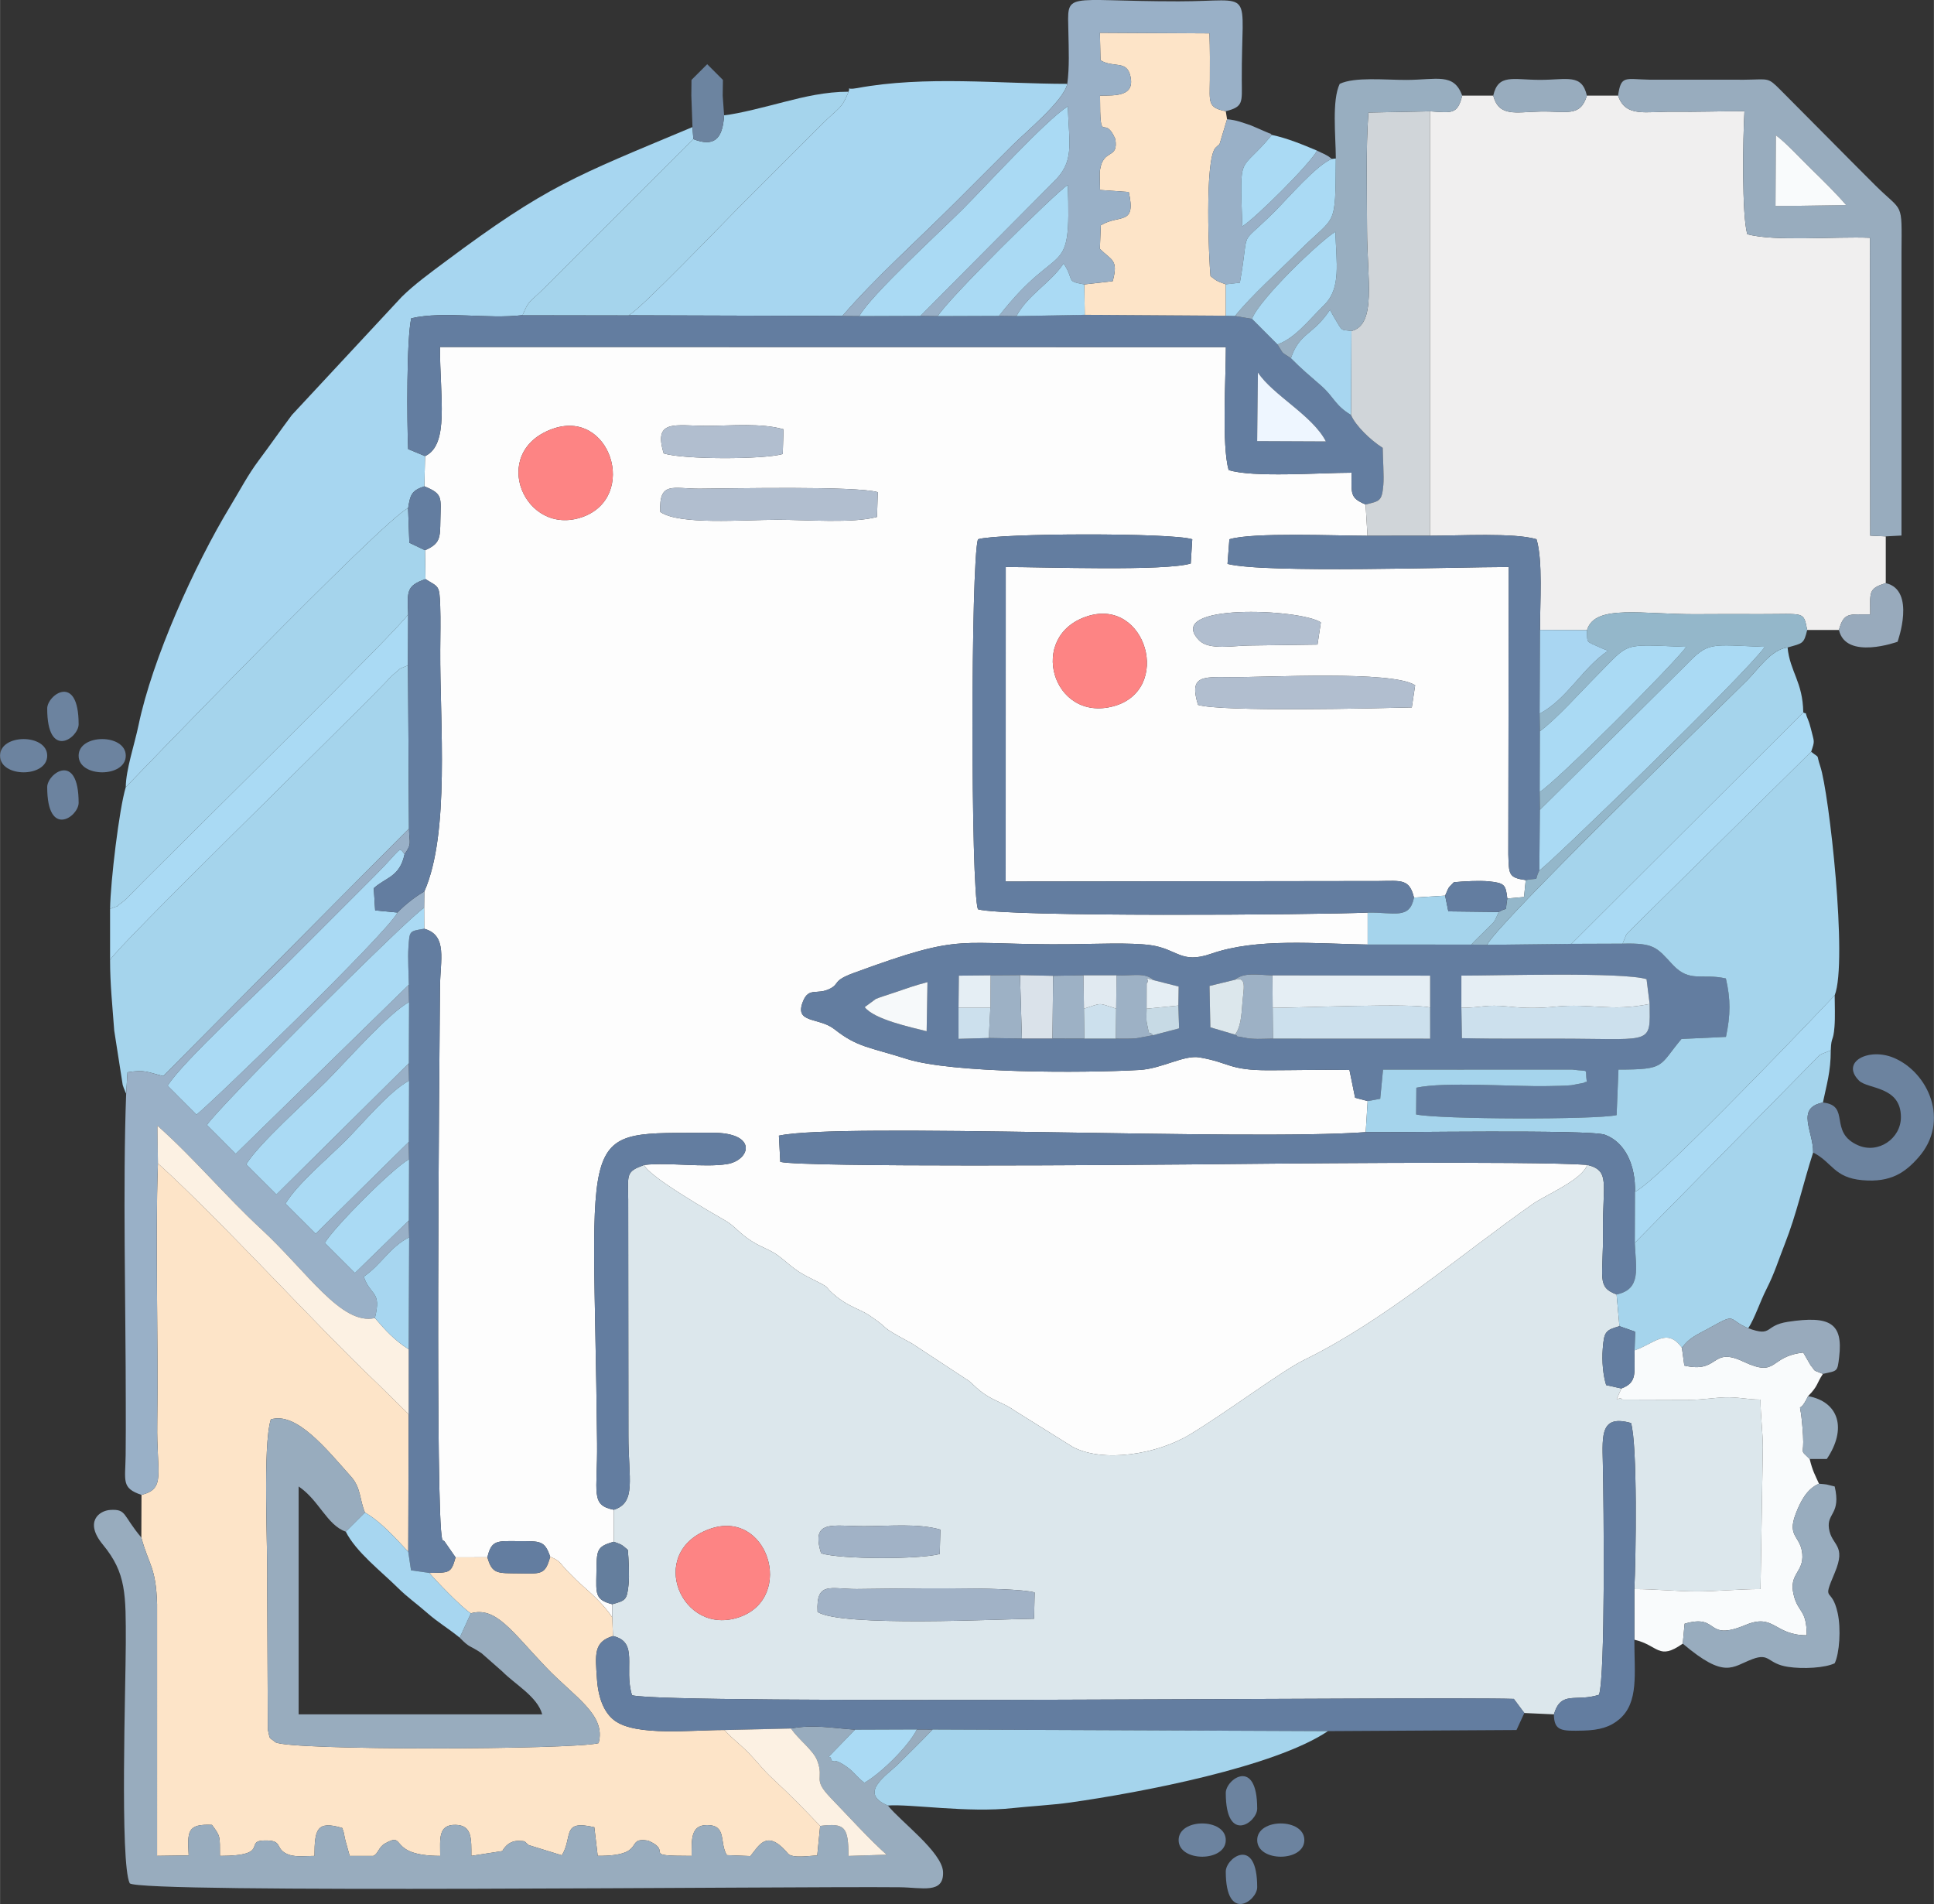
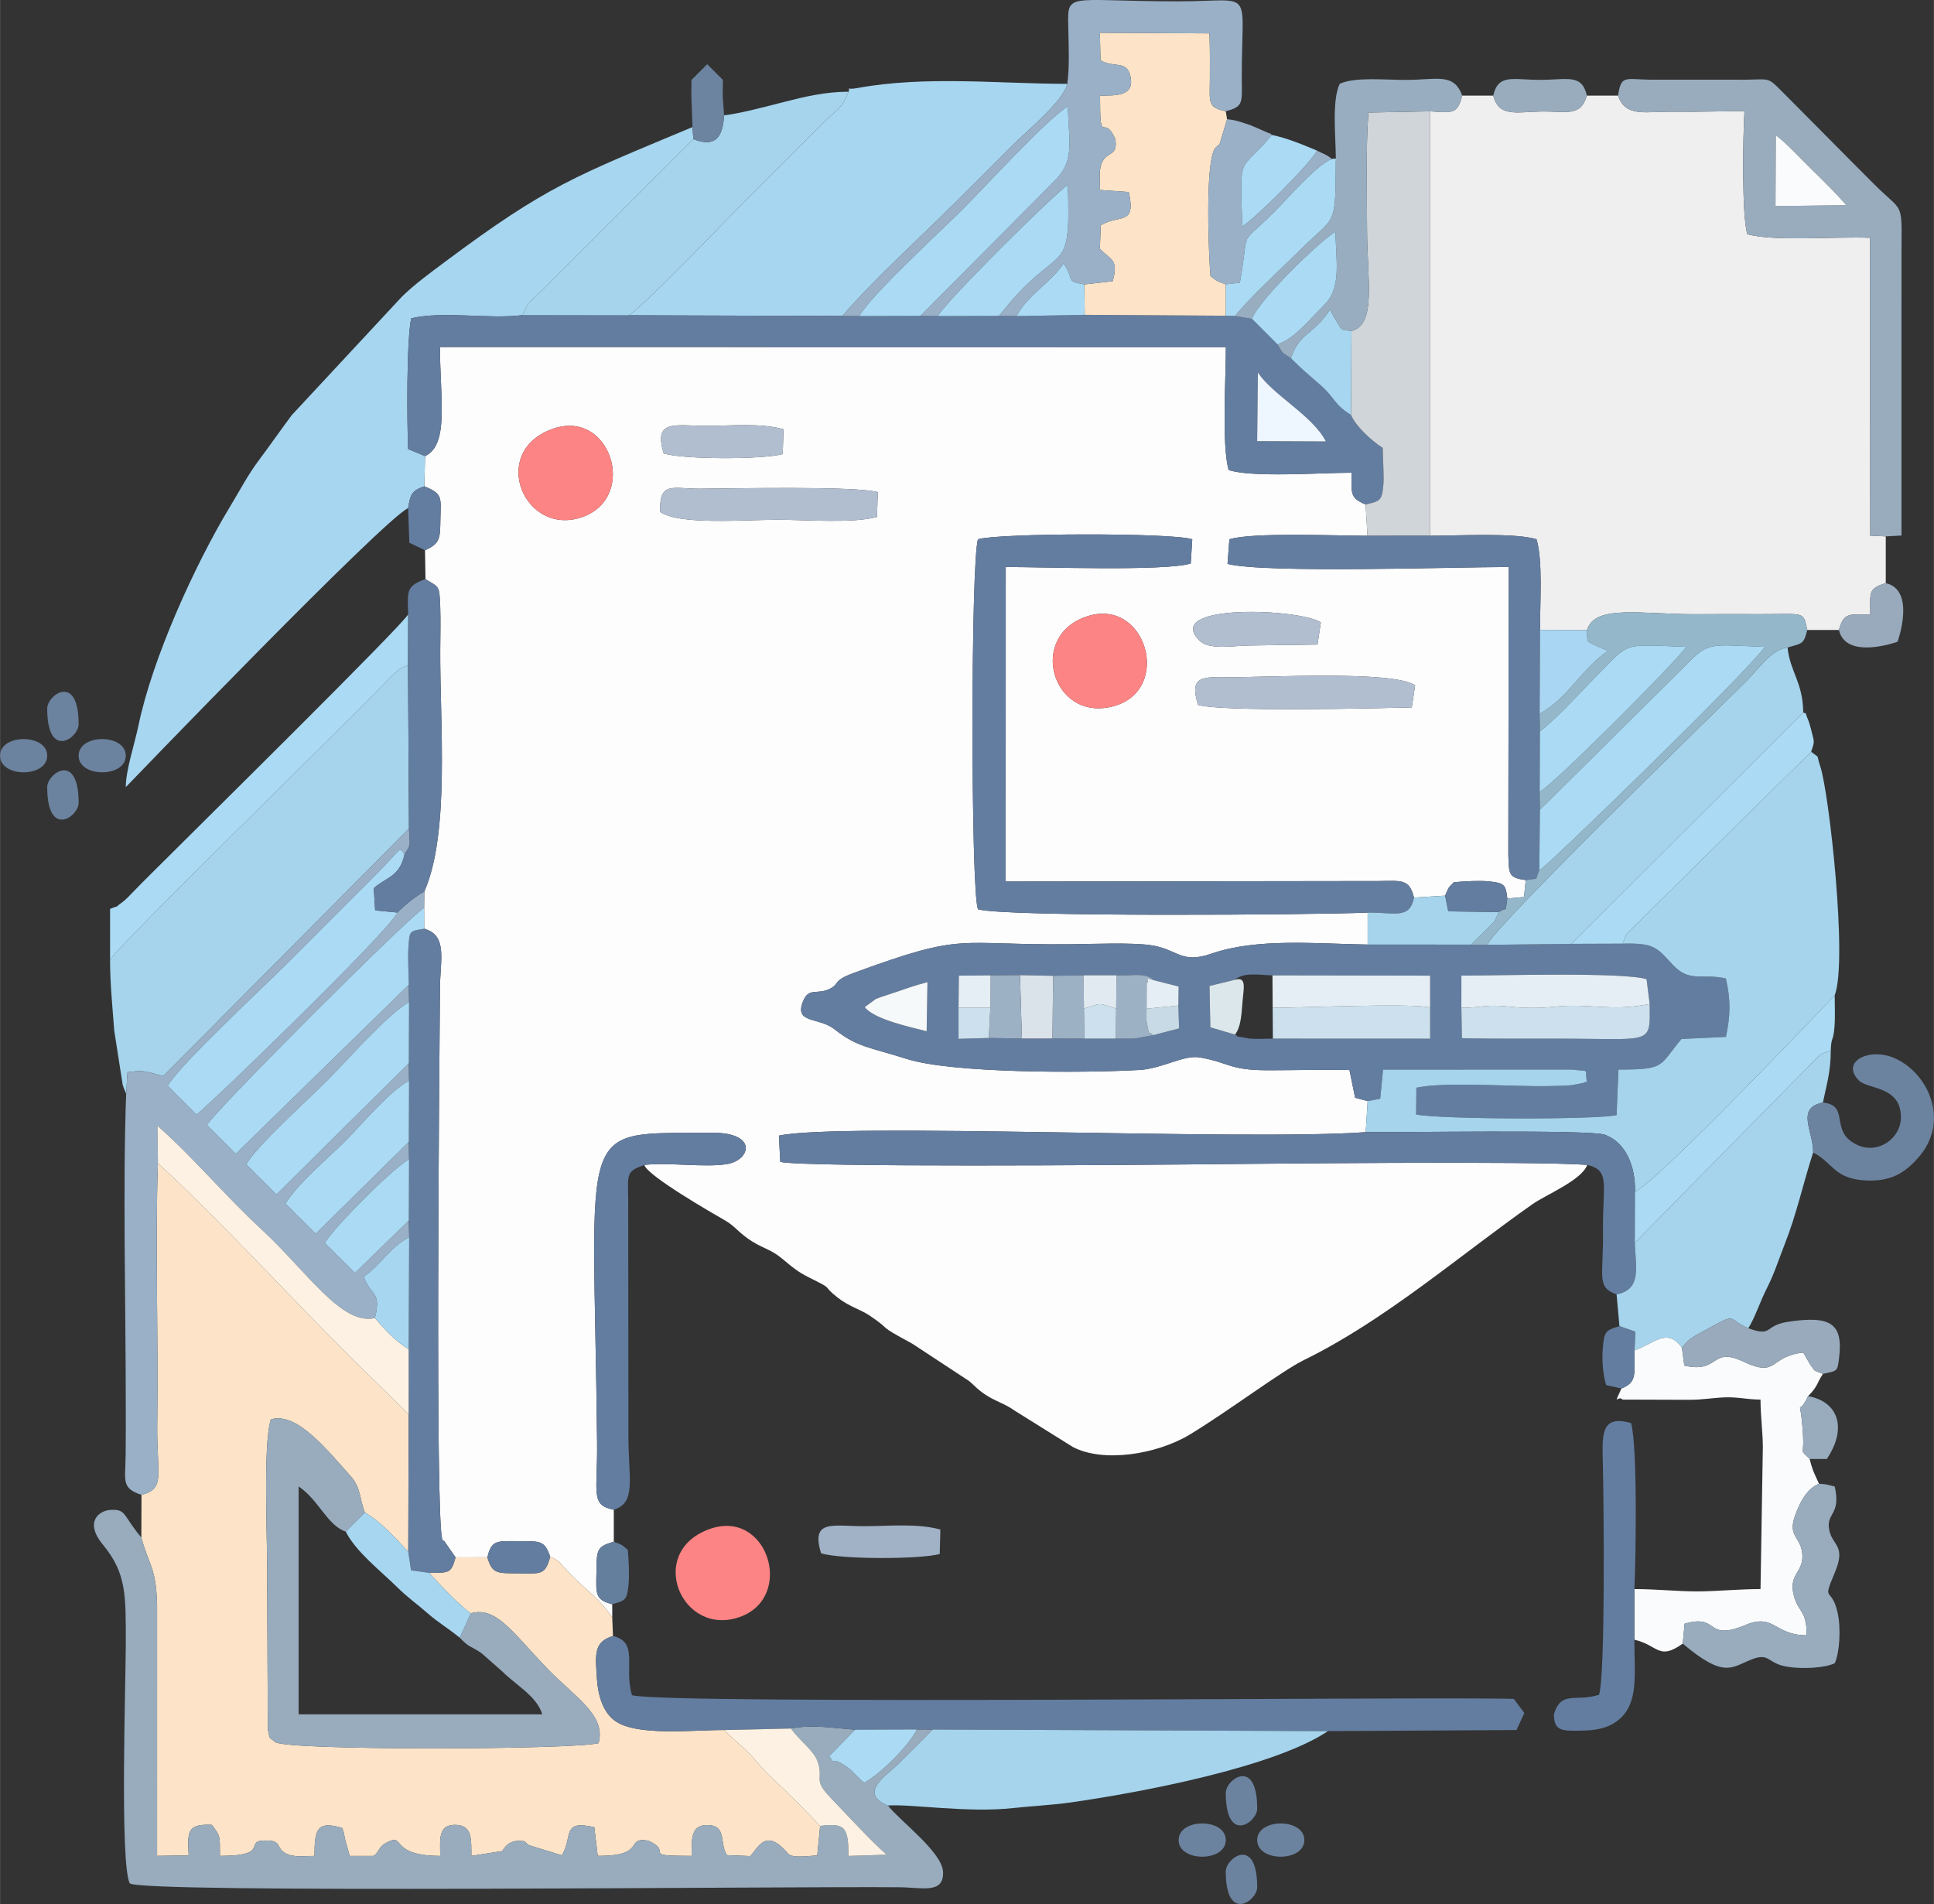
<svg xmlns="http://www.w3.org/2000/svg" xml:space="preserve" width="2051px" height="2019px" version="1.1" style="shape-rendering:geometricPrecision; text-rendering:geometricPrecision; image-rendering:optimizeQuality; fill-rule:evenodd; clip-rule:evenodd" viewBox="0 0 2022.78 1991.35">
  <rect x="0" y="0" width="2022.78" height="1991.35" fill="#333333" stroke="none" />
  <defs>
    <style type="text/css">
   
    .fil4 {fill:#637DA0}
    .fil28 {fill:#647E9D}
    .fil15 {fill:#6C839F}
    .fil24 {fill:#6C84A0}
    .fil11 {fill:#94B7CA}
    .fil21 {fill:#98AABC}
    .fil7 {fill:#98ACBE}
    .fil13 {fill:#98AEC0}
    .fil8 {fill:#99B0C7}
    .fil26 {fill:#9DB1C5}
    .fil18 {fill:#A1B2C6}
    .fil6 {fill:#A5D4EC}
    .fil5 {fill:#A7D6F0}
    .fil22 {fill:#A9D6F2}
    .fil12 {fill:#AADAF4}
    .fil17 {fill:#B1BECF}
    .fil30 {fill:#C7DAE5}
    .fil19 {fill:#CCE0ED}
    .fil9 {fill:#D0D5D9}
    .fil25 {fill:#DAE2EA}
    .fil1 {fill:#DCE7EC}
    .fil29 {fill:#E1EAF1}
    .fil20 {fill:#E5EEF4}
    .fil23 {fill:#EEF6FF}
    .fil2 {fill:#F0EFEF}
    .fil27 {fill:#F6F9FA}
    .fil10 {fill:#F9FBFC}
    .fil14 {fill:#FCF1E3}
    .fil16 {fill:#FD8484}
    .fil3 {fill:#FDE4C8}
    .fil0 {fill:#FDFDFD}
   
  </style>
  </defs>
  <g id="Capa_x0020_1">
    <g id="_2395496440304">
      <path class="fil0" d="M1285.97 708.21c38.07,0.45 170.34,-7.28 194.17,8.49l-3.51 23.19c-38.94,0.99 -199.51,4.77 -223.61,-2.67 -9.19,-29.92 3.34,-29.36 32.95,-29.01zm-148.71 -63.68c61.7,-19.89 89.48,77.33 27.32,94.13 -63.88,17.26 -90.73,-73.68 -27.32,-94.13zm169.46 30.59c-15.56,0 -42.08,5.37 -52.54,-5.41 -37.97,-39.15 105.64,-33.15 127.34,-18.75l-3.51 23.19 -71.29 0.97zm-389.45 -134.48c-25.3,6.96 -73.29,2.98 -103.65,2.98 -37.51,0 -102.99,5.67 -123.04,-8.18 -1.58,-32.36 13.19,-24.31 40.85,-24.31 34.87,-0.23 163.54,-2.99 186.64,3.6l-0.8 25.91zm-340.26 -91.77c61.47,-22.85 90.9,71.23 32.04,91.9 -60.36,21.19 -98.06,-67.36 -32.04,-91.9zm162.61 -3.49c25.86,-0.07 56.46,-3.12 79.83,3.6l-0.8 25.91c-20.97,5.77 -103.56,5.8 -124.48,-0.65 -11.18,-36.44 12.51,-28.78 45.45,-28.86zm-295.07 31.67l-0.75 31.57c19.71,8.06 17.2,11.65 16.77,35.28 -0.34,18.56 0.03,24.62 -16.09,31.59l0.49 30.18c14.03,8.76 14.57,5.94 15.41,28.16 0.53,14.17 0.13,31.2 0.04,45.59 -0.47,76.76 10.31,191.83 -16.65,252.97l-0.2 17.09 0.09 21.87c24.7,6.85 16.71,32.76 16.47,61.45 -0.86,101.25 -4.9,548.45 2.3,577.16 0.32,1.28 1.83,1.49 2.26,1.91l11.76 16.95 33.3 -0.09c4.24,-18.43 10.2,-16.97 32.67,-16.87 22.44,0.1 27.1,-1.01 33.01,16.26 11.28,4.9 9.23,5.96 18.21,15.23 6.24,6.45 9.95,10.12 16.41,15.81 12.22,10.75 22.59,20.84 30.27,32.41l0 -13.73c-18.22,-4.65 -16.91,-11.1 -16.55,-32.78 0.4,-23.49 -0.4,-27.5 18.18,-32.57l0 -33.45c-24.8,-4.9 -16.95,-17.35 -17.48,-69.57 -3.45,-342.1 -24.5,-323.48 119.55,-324.77 49.59,-0.44 40.74,28.96 16.24,32.83 -23.7,3.75 -60.8,-2.01 -86.38,0.83 2.81,11.24 72.97,51.51 84.71,58.22 10.33,5.9 14.46,13.39 28.05,21.79 13.07,8.09 19.72,8.36 31.21,17.89 11.31,9.36 16.34,13.89 29.03,20.18 27.12,13.47 11.29,6.53 28.99,20.5 12.28,9.69 24.25,12.62 33.6,18.94 25.89,17.52 4.92,7.94 44.7,29.46l59.54 39.14c5.65,4.76 7.84,7.95 15.96,13.54 10.86,7.48 20.82,9.63 31.42,17.25l60.96 38.07c31.91,16.81 87.85,7.78 122.09,-12.82 39.23,-23.59 96.26,-66.63 119.71,-78.1 84.94,-41.54 162.82,-109.48 239.44,-163.3 13.1,-9.19 51.39,-24.98 56.83,-40.8 -58.43,-4.27 -342.39,-1.17 -419.15,-0.45 -54.54,0.51 -399.82,3.21 -424.88,-2.68l-1.45 -27.44c62.94,-13.95 487.97,5.62 613.79,-3.67l2.04 -32.46 -13.13 -3.5 -5.91 -29.04c-29.57,-0.45 -56.7,0.25 -84.22,0.29 -42.29,0.07 -40.74,-7.98 -72.51,-13.44 -16.45,-2.83 -39.43,11.8 -62.9,13.13 -60.08,3.39 -196.27,3.43 -243.37,-11.52 -39.07,-12.4 -51.71,-12.13 -75.63,-31.05 -16.49,-13.04 -42.49,-5.56 -32.92,-29.25 6.18,-15.29 14.57,-6.13 28.38,-13.28 10.21,-5.28 2.19,-8.12 24.64,-16.36 118.88,-43.65 104.66,-28.66 228.9,-30.08 21.76,-0.25 61.43,-1.86 81.48,0.98 28.74,4.07 31.66,20.07 63.62,8.96 47.97,-16.68 109.53,-10.38 163.57,-9.59l0 -33.4c-52.85,2.36 -380.5,4.83 -407.66,-3.5 -7.6,-21.05 -7.53,-362.39 0.03,-386.95 21.32,-6.57 203.43,-6.94 224.17,-0.03l-1.59 25.37c-26.7,8.22 -154.03,3.66 -193.51,3.66l-0.06 328.94 390.7 -0.51c23.49,-0.3 31.6,-2.23 36.39,17.32l32.56 -2.04c4.8,-11.1 2.82,-7.16 9.1,-14.02 9.91,-1 27.25,-1.92 36.98,-0.89 16.02,1.71 17.34,3.45 18.96,17.92l17.49 -1.59 1.77 -17.67c-18.17,-2.58 -17.54,-5.98 -18.2,-27.01l0.43 -300.45c-55.76,0 -255.55,6.76 -294.15,-3.25l1.95 -25.75c24.18,-7.47 111.13,-3.71 144.46,-3.66l-1.97 -32.72c-16.93,-7.13 -14.56,-11.35 -14.66,-33.24 -32.97,0.02 -103.75,5.33 -128.63,-2.83 -7.33,-26.33 -2.86,-95.07 -2.86,-128.53l-822.05 -0.13c0,53.33 9.93,102.16 -15.57,114.14z" />
-       <path class="fil1" d="M895.8 1661.96c34.63,-0.26 163.48,-2.98 186.36,3.56l-0.63 27.48c-33.71,0.3 -202.49,8.97 -226.45,-7.18 -1.63,-32.18 13.46,-23.86 40.72,-23.86zm-154.4 -62.52c61.47,-22.82 90.74,71.4 31.99,91.84 -60.53,21.07 -97.84,-67.39 -31.99,-91.84zm162.58 -3.23c25.82,-0.09 56.21,-3.16 79.56,3.56l-0.67 25.54c-21.15,5.66 -103.12,5.74 -124.1,-0.74 -11.06,-36.08 12.48,-28.25 45.21,-28.36zm-262.03 -17.17l0 33.45c9.96,3.58 8.09,3.13 14.64,8.47 0.96,9.54 1.8,27.25 0.78,36.59 -1.72,15.94 -3.04,16.36 -17.05,20.29l0 13.73 0.78 19.52c27.4,6.33 11.04,33.04 19.9,61.92 39.23,10.03 843.95,1.22 922.34,3.83l11.02 14.75 30.91 1.41c7.57,-25.49 22.76,-12.58 47.21,-20.49 6.7,-20.69 4.99,-199.48 3.98,-242.59 -0.7,-29.63 -2.16,-50.51 29.48,-41.61 6.86,22.93 5.12,140.95 3.49,173.67 21.98,0 46.06,2.48 65.73,2.44 20.06,-0.05 43.92,-2.44 66.22,-2.44l2.44 -148.4c0.03,-14.84 -2.44,-32.55 -2.44,-49.78 -14.83,-0.12 -23.69,-2.85 -37.47,-2.32 -11.99,0.46 -23.26,2.55 -36.97,2.54l-69.85 -0.22c-4.76,-5.27 -10.32,8.85 -1.22,-11.62l-15.93 -3.51c-3.11,-10.06 -4.63,-24.42 -3.56,-38.05 1.38,-17.55 2.63,-19.4 17.44,-23.6l-2.97 -33.19c-21.36,-7.86 -13.67,-17.52 -14.22,-66.26 -0.57,-49.41 7.98,-63.28 -16.51,-69.25 -5.44,15.82 -43.73,31.61 -56.83,40.8 -76.62,53.82 -154.5,121.76 -239.44,163.3 -23.45,11.47 -80.48,54.51 -119.71,78.1 -34.24,20.6 -90.18,29.63 -122.09,12.82l-60.96 -38.07c-10.6,-7.62 -20.56,-9.77 -31.42,-17.25 -8.12,-5.59 -10.31,-8.78 -15.96,-13.54l-59.54 -39.14c-39.78,-21.52 -18.81,-11.94 -44.7,-29.46 -9.35,-6.32 -21.32,-9.25 -33.6,-18.94 -17.7,-13.97 -1.87,-7.03 -28.99,-20.5 -12.69,-6.29 -17.72,-10.82 -29.03,-20.18 -11.49,-9.53 -18.14,-9.8 -31.21,-17.89 -13.59,-8.4 -17.72,-15.89 -28.05,-21.79 -11.74,-6.71 -81.9,-46.98 -84.71,-58.22 -19.43,7.05 -17.12,9.37 -16.86,36.12l0.22 246.77c-0.08,45.7 8.67,70.1 -15.29,77.79z" />
      <path class="fil2" d="M1495.59 116.42l0 443.9c29.66,0.03 88.55,-3.37 111.48,3.66 6.8,22.06 3.58,67.15 3.68,94.86l49.17 0.22c7.95,-27.71 58.96,-16.2 115.24,-16.69 22.21,-0.2 43.62,-0.1 65.77,-0.06 47.38,0.08 45.15,-3.4 49.28,16.56l33.2 0c5.17,-18.78 10.69,-16.16 32.73,-16.26 0.1,-22.88 -2.59,-26.99 16.26,-32.72l0 -48.9 -16.26 -0.79 -0.29 -311.5c-36.25,-1.52 -100.28,4.15 -128.33,-3.79 -5.81,-20.32 -4.54,-101.13 -2.93,-128.63 -24.61,0 -49.69,0.86 -74.09,0.56 -29.51,-0.38 -50.16,6.33 -58.12,-16.81l-32.6 0c-6.98,22.87 -21.28,15.99 -48.99,16.63 -25.79,0.58 -42.92,5.87 -48.98,-16.63l-32.46 0c-4.96,19.86 -10.71,17.91 -33.76,16.39z" />
      <path class="fil3" d="M147.93 1563.49l-0.15 44.6c7.77,29.01 15.24,30.24 16.46,69.69l-0.01 263.23 33.06 -0.47c-1.3,-24.87 -1.88,-33.14 24.3,-31.95 9.17,12.14 8.29,11.67 8.39,32.47 55.52,-0.07 22.27,-16.81 49.3,-16.14 15.56,0.39 9.13,7.68 19.18,13.25 8.66,4.8 18.84,2.89 30.41,2.89 0.13,-27.64 2.24,-37.19 29.01,-29.22 2.37,5.95 1.56,5.84 3.37,13.32l4.47 15.9 24.65 0c5.22,-2.13 5.38,-9.11 12.3,-13.02 23.12,-13.06 1.63,12.9 57.69,13.02 0.04,-17.5 -2.52,-32.83 16.15,-32.46 17.61,0.35 16.38,15.36 16.46,32.41l32.44 -5.04c0.01,0 4.96,-10.86 16.85,-10.62 8.66,0.18 5.33,0.32 10.76,4.42l34.6 10.67c11.88,-19.52 -0.83,-37.52 33.96,-29.37l3.54 29.93c52.52,0.29 27.38,-20.17 52.89,-15.9 27.63,12.47 -10.05,15.96 45.34,15.96 0.08,-16.79 -1.2,-32.35 16.28,-32.24 20.93,0.13 12.53,18.21 20.57,31.43l24.64 0.99c8.94,-10.85 16.68,-27.76 37.29,-5 0.52,0.57 1.52,1.83 1.92,2.3 4.81,5.56 23.27,2.16 30.71,2.1l3.02 -30.94c-15.77,-16.45 -30.86,-32.09 -49.8,-49.58 -10.12,-9.34 -13.14,-14.27 -23.65,-25.33 -10.38,-10.92 -17.85,-15.54 -26.63,-25.38 -33.17,-0.18 -92.34,6.88 -114.89,-9.9 -10.94,-8.14 -17.08,-23.37 -18.45,-43.36 -1.78,-25.95 -3.61,-38.91 16.74,-45.06l-0.78 -19.52c-7.68,-11.57 -18.05,-21.66 -30.27,-32.41 -6.46,-5.69 -10.17,-9.36 -16.41,-15.81 -8.98,-9.27 -6.93,-10.33 -18.21,-15.23 -5.2,19.06 -9.21,17.81 -33.04,17.45 -21.97,-0.33 -27.64,1.03 -32.64,-16.84l-33.3 0.09c-4.71,17.32 -6.91,15.8 -27.45,16.28 6.7,7.96 33.76,36.17 43.44,42.24 26.23,-7.43 42.77,18.86 78.64,56.43 29.69,31.1 63.18,49.71 54.95,79.37 -27.14,6.96 -324.06,7.88 -338.08,-0.99 -7.07,-6.11 -5.16,-1.19 -7.85,-13.17l-0.69 -151.58c0.77,-39.44 -4.91,-144.77 3.79,-172.86 26.71,-8.17 57.6,30.23 84.25,60.22 10.02,11.27 8.86,24.66 14.2,37.13 17.01,9.85 32.18,27.02 45.33,41.09l0.4 -143.88 -32.4 -31.85c-65.8,-62.49 -164.3,-171.3 -229.86,-230.47 -3,82.82 0.63,185.44 -0.72,272.14 -0.82,52.82 9.37,68 -16.47,74.57z" />
      <path class="fil4" d="M1528.49 1054.07l0.02 -33.7c37.95,0 169.17,-3.89 193.69,3.74l3.24 25.9c0.54,41.73 3.03,36.86 -81.77,36.36 -38.24,-0.22 -76.44,0.37 -114.65,-0.56l-0.53 -31.74zm-237.07 -29.29c9.86,-8.18 23.85,-5.12 39.48,-4.66l164.93 0.28 0 33.42 0.04 32.54 -164.55 -0.07c-5.82,-0.04 -15.44,0.57 -20.68,0.14 -7.05,-0.59 -0.84,0.35 -7.94,-0.97 -17.21,-3.19 -4.09,0.05 -11,-3.39l-25.77 -7.6 -0.87 -43.28 26.36 -6.41zm-85.37 57.92l-18.32 3.34c-6.51,0.5 -14.05,0.2 -20.68,0.25l-32.88 -0.04 -33.35 -0.09 -32 0.01 -34.64 -0.55 -31.67 0.9 0.01 -32.45 0.35 -33.65 33.2 -0.32 30.75 -0.23 34.63 0.71 31.82 -0.56 34.52 0.04c16.94,0.76 29.52,-3.44 39.11,5.14l25.89 6.61 -0.32 19.85 0.77 23.92 -27.19 7.12zm-301.67 -29.35l11.59 -8.54c3.06,-1.4 14.07,-4.85 18.46,-6.35 12.54,-4.29 22.64,-7.94 35.61,-11.25l-0.86 51.34c-16.49,-4.24 -54.46,-12.15 -64.8,-25.2zm526.09 98.27l13.14 -2.42 2.94 -30.49 197.61 -0.09c20.05,2.64 12.93,-2.06 15.64,12.81 -0.85,0.48 -2.3,-0.1 -2.76,0.98l-13.2 2.57c-7.19,0.7 -17.3,0.79 -24.79,0.94 -36.68,0.74 -107.89,-4.81 -137.65,1.71l-0.24 27.95c24.3,5.22 187.51,5.61 209.71,0.72l1.93 -47.63c49.9,-0.03 41.92,-3.49 65.92,-32.03l46.51 -2.19c4.86,-22.94 4.98,-39.24 -0.08,-61.09 -25.22,-5.69 -37.76,4.7 -55.52,-14.3 -16.78,-17.96 -18.96,-23 -52.52,-22.11l-53.46 0.19 -88.29 1.03 -16.52 -0.24 -108.37 -0.06c-54.04,-0.79 -115.6,-7.09 -163.57,9.59 -31.96,11.11 -34.88,-4.89 -63.62,-8.96 -20.05,-2.84 -59.72,-1.23 -81.48,-0.98 -124.24,1.42 -110.02,-13.57 -228.9,30.08 -22.45,8.24 -14.43,11.08 -24.64,16.36 -13.81,7.15 -22.2,-2.01 -28.38,13.28 -9.57,23.69 16.43,16.21 32.92,29.25 23.92,18.92 36.56,18.65 75.63,31.05 47.1,14.95 183.29,14.91 243.37,11.52 23.47,-1.33 46.45,-15.96 62.9,-13.13 31.77,5.46 30.22,13.51 72.51,13.44 27.52,-0.04 54.65,-0.74 84.22,-0.29l5.91 29.04 13.13 3.5z" />
      <path class="fil5" d="M131.49 823.26c0.09,-0.16 270.52,-281.09 295.3,-291.75 2.39,-14.75 3.92,-18.38 17.01,-22.89l0.75 -31.57 -17.7 -7.35c-1.29,-28.42 -1.73,-114.85 3.23,-136.83 35.02,-7.91 79.98,1.23 116.46,-3.29 6.87,-15.97 6.03,-12.04 21.56,-27.2 8.59,-8.38 14.1,-14.05 22.61,-22.56l134.44 -134.31 -0.9 -12.61c-123.26,51.66 -152.05,61.2 -258.75,140.87 -15.3,11.43 -32.33,23.79 -45.42,36.77l-114.84 123.49c-12.57,16.84 -22.36,31.03 -34.68,47.51 -11.42,15.28 -19.39,30.77 -29.91,48.15 -37.33,61.69 -81.41,159.36 -95.82,228.81 -4.09,19.71 -13.34,46.99 -13.34,64.76z" />
      <path class="fil6" d="M1697.11 986.95c33.56,-0.89 35.74,4.15 52.52,22.11 17.76,19 30.3,8.61 55.52,14.3 5.06,21.85 4.94,38.15 0.08,61.09l-46.51 2.19c-24,28.54 -16.02,32 -65.92,32.03l-1.93 47.63c-22.2,4.89 -185.41,4.5 -209.71,-0.72l0.24 -27.95c29.76,-6.52 100.97,-0.97 137.65,-1.71 7.49,-0.15 17.6,-0.24 24.79,-0.94l13.2 -2.57c0.46,-1.08 1.91,-0.5 2.76,-0.98 -2.71,-14.87 4.41,-10.17 -15.64,-12.81l-197.61 0.09 -2.94 30.49 -13.14 2.42 -2.04 32.46c28.12,0.5 234.42,-2.96 250.06,2.7 21.75,7.86 32.32,32.71 31.58,59.68 23.94,-10.39 208.77,-205.19 208.91,-205.46 13.81,-35.49 -5.93,-212.36 -15.09,-239.5 -4.77,-14.15 0.51,-7.3 -9.54,-15.24l-186.03 183.57c-10.18,11.29 -5.09,3.03 -11.21,17.12z" />
      <path class="fil7" d="M928.67 1888.36c-31.63,-12.96 -1.22,-31.5 10.84,-43.43 12.86,-12.74 24.1,-23.78 35.95,-36.07l-16.5 -0.08c-8.75,17.57 -37.78,46.13 -54.94,55.78 -9.37,-7.45 -10.53,-11.11 -17.94,-16.38 -18.39,-13.09 -13.93,-0.82 -17.15,-9.51 -0.56,-1.52 -2.22,-1.05 -2.45,-1.02l27.79 -28.63c-23.18,-1.57 -43.78,-5.72 -66.87,-1.21 7.49,11.48 23.2,22.39 27.43,33.73 7.59,20.34 -5.9,18.27 14.59,39.44 16.68,17.22 41.57,44.59 57.95,58.81l-39.94 1.3c-0.15,-29.97 -3.39,-34.76 -29.65,-31.39l-3.02 30.94c-7.44,0.06 -25.9,3.46 -30.71,-2.1 -0.4,-0.47 -1.4,-1.73 -1.92,-2.3 -20.61,-22.76 -28.35,-5.85 -37.29,5l-24.64 -0.99c-8.04,-13.22 0.36,-31.3 -20.57,-31.43 -17.48,-0.11 -16.2,15.45 -16.28,32.24 -55.39,0 -17.71,-3.49 -45.34,-15.96 -25.51,-4.27 -0.37,16.19 -52.89,15.9l-3.54 -29.93c-34.79,-8.15 -22.08,9.85 -33.96,29.37l-34.6 -10.67c-5.43,-4.1 -2.1,-4.24 -10.76,-4.42 -11.89,-0.24 -16.84,10.62 -16.85,10.62l-32.44 5.04c-0.08,-17.05 1.15,-32.06 -16.46,-32.41 -18.67,-0.37 -16.11,14.96 -16.15,32.46 -56.06,-0.12 -34.57,-26.08 -57.69,-13.02 -6.92,3.91 -7.08,10.89 -12.3,13.02l-24.65 0 -4.47 -15.9c-1.81,-7.48 -1,-7.37 -3.37,-13.32 -26.77,-7.97 -28.88,1.58 -29.01,29.22 -11.57,0 -21.75,1.91 -30.41,-2.89 -10.05,-5.57 -3.62,-12.86 -19.18,-13.25 -27.03,-0.67 6.22,16.07 -49.3,16.14 -0.1,-20.8 0.78,-20.33 -8.39,-32.47 -26.18,-1.19 -25.6,7.08 -24.3,31.95l-33.06 0.47 0.01 -263.23c-1.22,-39.45 -8.69,-40.68 -16.46,-69.69 -19.87,-23.56 -15.21,-29.86 -32.45,-28.88 -11.55,0.65 -27.54,12.32 -7.81,36.28 24.6,29.85 24.04,51.92 23.98,103.55 -0.06,42.55 -6.28,229.01 4.1,250.66 10.88,10.87 686.78,3.01 805.43,4.14 23.38,0.22 46.05,7.18 45.33,-15.79 -0.65,-20.94 -45.28,-53.63 -57.69,-69.69z" />
      <path class="fil5" d="M887.56 95.92c-7.57,18.59 -9.59,15.82 -27.74,33.88l-86.29 86.29c-17.31,17.31 -104.76,108.67 -116.08,113.67l223.63 0.7c33.27,-38.75 80.35,-81.01 118.14,-118.8 20.86,-20.86 38.72,-38.72 59.58,-59.58 13.95,-13.95 53.86,-46.73 57.5,-64.38 -69.88,0 -148.84,-8.8 -219.95,4.47 -13.41,2.5 -6.45,-3.42 -8.79,3.75z" />
      <path class="fil6" d="M115.06 1004.06c0,25.15 2.39,46.87 4.34,73.72l8.88 56.94c0.3,1.01 0.78,2.24 1.08,3.12 0.29,0.87 0.98,2.3 1.23,2.99 0.25,0.68 0.7,2.05 1.31,2.92l1.39 -22.27c18.39,-2.97 20.33,-0.2 37.42,3.96l257.03 -258.88 -1.04 -170.69c-12.61,5.48 -4.4,0.59 -14.92,9.2 -2.86,2.35 -7.04,7.08 -10.17,10.31 -51.46,53.03 -278.81,274.07 -286.55,288.68z" />
      <path class="fil4" d="M1315.65 389.54c15.52,23.66 57.35,45.05 71.11,72.14l-71.87 -0.32 0.76 -71.82zm-871.1 87.51c25.5,-11.98 15.57,-60.81 15.57,-114.14l822.05 0.13c0,33.46 -4.47,102.2 2.86,128.53 24.88,8.16 95.66,2.85 128.63,2.83 0.1,21.89 -2.27,26.11 14.66,33.24 14.94,-3.62 17.07,-3.46 18.56,-20.51 0.81,-9.25 -0.59,-28.35 -0.68,-38.73 -12.72,-7.99 -28.55,-23.3 -33.11,-34.38 -17.18,-10.37 -17.69,-18.77 -31.44,-30.78 -12.37,-10.8 -20.2,-17.18 -31.46,-28.61 -11.04,-7.37 -6.89,-3.18 -14,-14.4l-26.68 -26.74 -17.81 -2.99 -9.6 -0.28 -147.54 -0.96 -71.43 1.34 -18.26 -0.23 -63.92 0.23 -18.26 -0.23 -63.92 0.23 -17.69 -0.14 -223.63 -0.7 -110.91 -0.18c-36.48,4.52 -81.44,-4.62 -116.46,3.29 -4.96,21.98 -4.52,108.41 -3.23,136.83l17.7 7.35z" />
      <path class="fil8" d="M131.9 1143.75c-3.61,94.38 -0.41,223.84 -0.41,324.63 0,17.85 0.11,35.7 -0.13,53.55 -0.36,27.18 -4.71,34.35 16.57,41.56 25.84,-6.57 15.65,-21.75 16.47,-74.57 1.35,-86.7 -2.28,-189.32 0.72,-272.14l-0.53 -39.45c37.72,33.42 71.18,73.62 108.62,108.22 48.11,44.48 83.8,101.01 118.86,92.97 7.22,-28.94 -4.48,-22.35 -11.63,-43.35 17.88,-11.98 27.53,-31.27 47.47,-41.09l-0.32 -17.69 -56.42 54.98 -31.49 -31.44c10.02,-16.82 71.44,-78.54 88.14,-87.46l-0.23 -18.26 -97.45 96.13 -31.55 -31.5c12.24,-20.54 44.51,-47.5 62.9,-65.89 18.22,-18.22 45.52,-51.55 66.33,-62.67l-0.23 -18.26 -138.51 137.25 -31.58 -31.52c12.45,-20.91 63,-65.99 83.45,-86.44 20.42,-20.42 65.4,-71.74 86.87,-83.21l-0.23 -18.26 -181.07 176.93 -30.08 -30.14c9.88,-16.6 211.09,-217.77 227.13,-227.15l0.2 -17.09c-8.98,5.06 -19.32,12.98 -28.12,22.01 -10.01,20.97 -201.99,206.37 -210.22,211.28l-30.09 -30.14c13.8,-23.18 99.06,-102.04 124.52,-127.5l92.45 -92.46c29.18,-29.29 24.17,-30.55 30.77,-22.08 7.82,-11.64 5.11,-9.94 4.66,-26.94l-257.03 258.88c-17.09,-4.16 -19.03,-6.93 -37.42,-3.96l-1.39 22.27z" />
-       <path class="fil6" d="M131.49 823.26c-6.91,22.66 -15.98,98.71 -16.43,127.34 13.68,-5.57 1.72,1.06 13.1,-7.22 3.57,-2.59 7.35,-6.76 10.69,-10.21 6.91,-7.12 11.18,-11.4 18.31,-18.52 43.58,-43.59 265.53,-262.24 269.72,-272.24 -0.9,-24 -2.06,-29.71 18.09,-36.74l-0.49 -30.18 -16.38 -7.82 -1.31 -36.16c-24.78,10.66 -295.21,291.59 -295.3,291.75z" />
      <path class="fil4" d="M1430.47 954.47c27.66,-0.45 43.93,7.58 48.47,-15.7 -4.79,-19.55 -12.9,-17.62 -36.39,-17.32l-390.7 0.51 0.06 -328.94c39.48,0 166.81,4.56 193.51,-3.66l1.59 -25.37c-20.74,-6.91 -202.85,-6.54 -224.17,0.03 -7.56,24.56 -7.63,365.9 -0.03,386.95 27.16,8.33 354.81,5.86 407.66,3.5z" />
      <path class="fil4" d="M1660.12 1218.32c24.49,5.97 15.94,19.84 16.51,69.25 0.55,48.74 -7.14,58.4 14.22,66.26 26.14,-5.44 20.14,-27.27 19.03,-53.91l0.19 -53.46c0.74,-26.97 -9.83,-51.82 -31.58,-59.68 -15.64,-5.66 -221.94,-2.2 -250.06,-2.7 -125.82,9.29 -550.85,-10.28 -613.79,3.67l1.45 27.44c25.06,5.89 370.34,3.19 424.88,2.68 76.76,-0.72 360.72,-3.82 419.15,0.45z" />
      <path class="fil4" d="M757.7 1809.41l69.7 -1.6c23.09,-4.51 43.69,-0.36 66.87,1.21l64.69 -0.24 16.5 0.08 413.44 1.69 197.24 -1.15 8.22 -17.81 -11.02 -14.75c-78.39,-2.61 -883.11,6.2 -922.34,-3.83 -8.86,-28.88 7.5,-55.59 -19.9,-61.92 -20.35,6.15 -18.52,19.11 -16.74,45.06 1.37,19.99 7.51,35.22 18.45,43.36 22.55,16.78 81.72,9.72 114.89,9.9z" />
      <path class="fil3" d="M1134.09 297.47l0.47 31.79 147.54 0.96 0 -32.86c-9.49,-3.19 -10.04,-3.98 -16,-8.55 -1.68,-17.16 -6.27,-120.04 5,-134.02 0.77,-0.95 3.55,-3.24 4.46,-4.02l7.85 -26.09 -1.35 -8.36c-19.23,-3.73 -16.79,-9.54 -16.65,-32.44 0.1,-16.81 0.16,-32.13 -0.41,-48.98l-114.6 -0.61 0.63 28.76c14.09,8.51 27.8,-0.9 31.47,17.5 3.99,20.06 -15.04,19.36 -31.96,19.45 0,55.32 3.54,17.45 15.93,45.23 3.67,22.06 -12.54,9.41 -16,32.72 -0.57,3.81 0.07,16.05 0.07,20.72l30.04 2.15c8.04,35.76 -9.7,22.92 -29.28,34.81l-0.93 24.65c12.24,12.19 19.59,11.03 13.44,33.79l-29.72 3.4z" />
      <path class="fil7" d="M492.44 1687.34l-11.67 25.47c11.03,11.31 9.82,7.46 22.83,16.23l21.88 19.25c13.15,13.36 36.66,26.25 41.58,44.71l-254.76 0 0 -238.33c21.36,14.31 29.6,40.44 49.31,47.26l20.04 -20.04c-5.34,-12.47 -4.18,-25.86 -14.2,-37.13 -26.65,-29.99 -57.54,-68.39 -84.25,-60.22 -8.7,28.09 -3.02,133.42 -3.79,172.86l0.69 151.58c2.69,11.98 0.78,7.06 7.85,13.17 14.02,8.87 310.94,7.95 338.08,0.99 8.23,-29.66 -25.26,-48.27 -54.95,-79.37 -35.87,-37.57 -52.41,-63.86 -78.64,-56.43z" />
      <path class="fil6" d="M1709.88 1299.92c1.11,26.64 7.11,48.47 -19.03,53.91l2.97 33.19 16.35 5.78 -0.49 19.47c20.41,-6.79 33.84,-24.54 49.48,-2.63 8.27,-11.14 15.14,-13.15 30.17,-21.52 27.79,-15.49 17.15,-8.21 39.25,1.07 7.22,-11.44 11.99,-27.1 19.2,-41.32 8.42,-16.61 11.98,-28.99 18.99,-46.76 12.54,-31.79 19.18,-63.41 29.66,-95.72 0.31,-22.2 -18.59,-46.55 10.22,-52.26 3.77,-18.35 8.22,-32.05 8.22,-54.56 -15.04,6.13 -8.05,1.88 -19.88,13.28l-185.11 188.07z" />
      <path class="fil9" d="M1413.51 346.23l-0.42 87.79c4.56,11.08 20.39,26.39 33.11,34.38 0.09,10.38 1.49,29.48 0.68,38.73 -1.49,17.05 -3.62,16.89 -18.56,20.51l1.97 32.72 65.3 -0.04 0 -443.9 -64.34 1.3c-2.82,38.53 -1.45,82.86 -1.43,122.02 0.03,52.59 10.27,99.61 -16.31,106.49z" />
      <path class="fil7" d="M1857.44 141.46c11.43,8.59 25.96,24.65 37.59,35.93 11.38,11.03 26.59,26.11 35.93,37.11l-48.96 0.75 -24.94 0.16 0.38 -73.95zm-165.06 -41.43c7.96,23.14 28.61,16.43 58.12,16.81 24.4,0.3 49.48,-0.56 74.09,-0.56 -1.61,27.5 -2.88,108.31 2.93,128.63 28.05,7.94 92.08,2.27 128.33,3.79l0.29 311.5 16.26 0.79 16.43 -0.89 0.02 -295.72c0.29,-55.31 2.05,-41.15 -27.75,-70.87 -33.96,-33.86 -64.3,-64.88 -98.33,-98.91 -14.2,-14.21 -11.82,-11.47 -38.09,-11.22l-99.07 -0.03c-25.88,-0.45 -30.09,-5.11 -33.23,16.68z" />
      <path class="fil6" d="M928.67 1888.36c23,-1.84 83.87,7.93 130.9,2.66 15.51,-1.73 41.35,-3.2 59.91,-5.83 73.76,-10.46 213.48,-37 269.42,-74.64l-413.44 -1.69c-11.85,12.29 -23.09,23.33 -35.95,36.07 -12.06,11.93 -42.47,30.47 -10.84,43.43z" />
      <path class="fil8" d="M1116.3 87.7c-3.64,17.65 -43.55,50.43 -57.5,64.38 -20.86,20.86 -38.72,38.72 -59.58,59.58 -37.79,37.79 -84.87,80.05 -118.14,118.8l17.69 0.14c11.31,-21.17 85.43,-89.09 107.86,-111.52 24.79,-24.79 86.56,-92.67 110.18,-107.87 1.42,41.01 7.23,57.83 -15.3,79.43l-138.82 139.73 18.26 0.23c8.49,-15.89 122.82,-128.81 135.86,-137.21 3.57,102.7 -7.56,54.63 -71.94,136.98l18.26 0.23c12.01,-22.46 35.39,-34.24 49.31,-55.02 12.16,18.33 1.21,18.2 21.65,21.89l29.72 -3.4c6.15,-22.76 -1.2,-21.6 -13.44,-33.79l0.93 -24.65c19.58,-11.89 37.32,0.95 29.28,-34.81l-30.04 -2.15c0,-4.67 -0.64,-16.91 -0.07,-20.72 3.46,-23.31 19.67,-10.66 16,-32.72 -12.39,-27.78 -15.93,10.09 -15.93,-45.23 16.92,-0.09 35.95,0.61 31.96,-19.45 -3.67,-18.4 -17.38,-8.99 -31.47,-17.5l-0.63 -28.76 114.6 0.61c0.57,16.85 0.51,32.17 0.41,48.98 -0.14,22.9 -2.58,28.71 16.65,32.44 18.74,-4.69 16.85,-9.37 16.74,-32.43 -0.45,-98.72 15.31,-82.51 -66.05,-82.49 -122.09,0.04 -116.12,-11.8 -115.3,32.64 0.34,17.85 1.15,36.15 -1.15,53.66z" />
      <path class="fil6" d="M1555.36 988.17l88.29 -1.03 242.46 -242c-0.52,-32.2 -13.78,-42.18 -16.44,-67.95 -17.21,2.09 -30.84,22.88 -42.07,34.12 -32.47,32.46 -261.66,254.66 -272.24,276.86z" />
      <path class="fil6" d="M757.33 120.57c-1.48,25.88 -11.3,33.07 -32.18,24.94l-134.44 134.31c-8.51,8.51 -14.02,14.18 -22.61,22.56 -15.53,15.16 -14.69,11.23 -21.56,27.2l110.91 0.18c11.32,-5 98.77,-96.36 116.08,-113.67l86.29 -86.29c18.15,-18.06 20.17,-15.29 27.74,-33.88 -24.16,0 -46.41,5.31 -67.37,10.68 -17.28,4.43 -47.54,12.51 -62.86,13.97z" />
      <path class="fil10" d="M1709.68 1412.27c-0.95,22.16 4.08,33.25 -13.81,39.91 -9.1,20.47 -3.54,6.35 1.22,11.62l69.85 0.22c13.71,0.01 24.98,-2.08 36.97,-2.54 13.78,-0.53 22.64,2.2 37.47,2.32 0,17.23 2.47,34.94 2.44,49.78l-2.44 148.4c-22.3,0 -46.16,2.39 -66.22,2.44 -19.67,0.04 -43.75,-2.44 -65.73,-2.44l-0.01 52.95c25.5,5.94 25.07,22.13 50.62,4.11l1.96 -20.82c37.15,-10.81 20.62,19.28 63.79,1.3 30.14,-12.55 29.71,10.79 63.91,10.79 0.01,-27.69 -9.07,-22.93 -13.73,-42.73 -5.13,-21.82 10.79,-23.06 9.13,-42.33 -1.63,-18.92 -16.07,-17.6 -7.09,-41.46 4.89,-13 11.73,-26.64 24.53,-32.02 -4.15,-9.23 -6.73,-13.31 -9.75,-25.86 -11.12,-10.85 -5.62,-3.25 -6.93,-24.61 -3,-48.84 -7.2,-15.02 5.3,-41.14 10.71,-10.85 8.52,-12.76 15.49,-23.23 -12.01,-4.98 -6.48,-1.48 -12.85,-9l-7.69 -13.3c-36.39,3.9 -25.94,26.74 -62.7,9.41 -34.27,-16.15 -24.67,12.8 -61.72,4.19l-2.53 -18.59c-15.64,-21.91 -29.07,-4.16 -49.48,2.63z" />
      <path class="fil4" d="M1595.8 920.48c16.54,-2.97 7.99,2.17 14.23,-10.09l0.59 -63.36 -0.23 -18.82 0.23 -63.36 -0.29 -18.45 0.42 -87.56c-0.1,-27.71 3.12,-72.8 -3.68,-94.86 -22.93,-7.03 -81.82,-3.63 -111.48,-3.66l-65.3 0.04c-33.33,-0.05 -120.28,-3.81 -144.46,3.66l-1.95 25.75c38.6,10.01 238.39,3.25 294.15,3.25l-0.43 300.45c0.66,21.03 0.03,24.43 18.2,27.01z" />
      <path class="fil4" d="M427.59 1029.84l0.23 18.26 -0.23 63.92 0.23 18.26 -0.23 63.93 0.23 18.26 -0.23 63.92 0.32 17.69 -0.49 117.07 -0.04 67.95 -0.4 143.88 2.87 19.4 19.15 2.72c20.54,-0.48 22.74,1.04 27.45,-16.28l-11.76 -16.95c-0.43,-0.42 -1.94,-0.63 -2.26,-1.91 -7.2,-28.71 -3.16,-475.91 -2.3,-577.16 0.24,-28.69 8.23,-54.6 -16.47,-61.45 -15.96,2.72 -15.27,1.93 -16.53,19.84 -0.74,10.47 0.28,27.59 0.46,38.65z" />
      <path class="fil4" d="M641.95 1579.04c23.96,-7.69 15.21,-32.09 15.29,-77.79l-0.22 -246.77c-0.26,-26.75 -2.57,-29.07 16.86,-36.12 25.58,-2.84 62.68,2.92 86.38,-0.83 24.5,-3.87 33.35,-33.27 -16.24,-32.83 -144.05,1.29 -123,-17.33 -119.55,324.77 0.53,52.22 -7.32,64.67 17.48,69.57z" />
      <path class="fil11" d="M1659.92 659.06c0.35,14.68 -1.51,11.01 15.1,18.81l6.86 2.78c-26.95,18.05 -42.47,50.38 -71.55,65.75l0.29 18.45c18.23,-13.7 42.17,-40.78 59.92,-58.56 34.99,-35.03 24.35,-32.42 93.15,-29.72 -12.68,17.74 -137.52,142.83 -153.3,151.64l0.23 18.82 152.36 -151.06c24.37,-25.08 24.71,-21.68 82.9,-19.4 -20.38,28.48 -227.47,229.35 -235.85,233.82 -6.24,12.26 2.31,7.12 -14.23,10.09l-1.77 17.67 -17.49 1.59c-2.93,16.32 1.83,7.65 -8.93,14.06 -6.02,13.16 -3.01,8.08 -13.34,18.69 -5.73,5.88 -10.24,9.75 -15.43,15.44l16.52 0.24c10.58,-22.2 239.77,-244.4 272.24,-276.86 11.23,-11.24 24.86,-32.03 42.07,-34.12 15.93,-4.5 17.02,-3.59 20.54,-18.32 -4.13,-19.96 -1.9,-16.48 -49.28,-16.56 -22.15,-0.04 -43.56,-0.14 -65.77,0.06 -56.28,0.49 -107.29,-11.02 -115.24,16.69z" />
      <path class="fil12" d="M415.65 954.4l-23.3 -2.22 -1.45 -23.24c12.95,-11.67 27.12,-11.69 32.18,-35.44 -6.6,-8.47 -1.59,-7.21 -30.77,22.08l-92.45 92.46c-25.46,25.46 -110.72,104.32 -124.52,127.5l30.09 30.14c8.23,-4.91 200.21,-190.31 210.22,-211.28z" />
      <path class="fil13" d="M1397.18 165.77c-0.56,74.74 0.6,57.66 -38.71,96.96 -21.02,21.03 -49.47,46.25 -66.77,67.77l17.81 2.99c7.77,-20.85 72.19,-82.39 87.18,-91.07 0.99,32.14 6.13,58.64 -11.25,76.05 -19.21,19.24 -31,34.97 -49.25,41.76 7.11,11.22 2.96,7.03 14,14.4 9.32,-27.22 22.56,-23.24 40.86,-50.56l3.8 6.88c10.03,16.76 6.58,13.41 18.66,15.28 26.58,-6.88 16.34,-53.9 16.31,-106.49 -0.02,-39.16 -1.39,-83.49 1.43,-122.02l64.34 -1.3c23.05,1.52 28.8,3.47 33.76,-16.39 -8.58,-24.17 -26.7,-16.54 -58.26,-16.45 -22.32,0.07 -54.23,-3.38 -69.86,4.12 -8.3,17.29 -4.2,53.83 -4.05,78.07z" />
      <path class="fil12" d="M115.06 950.6l0 53.46c7.74,-14.61 235.09,-235.65 286.55,-288.68 3.13,-3.23 7.31,-7.96 10.17,-10.31 10.52,-8.61 2.31,-3.72 14.92,-9.2l0.18 -53.46c-4.19,10 -226.14,228.65 -269.72,272.24 -7.13,7.12 -11.4,11.4 -18.31,18.52 -3.34,3.45 -7.12,7.62 -10.69,10.21 -11.38,8.28 0.58,1.65 -13.1,7.22z" />
      <path class="fil12" d="M1610.62 847.03l-0.59 63.36c8.38,-4.47 215.47,-205.34 235.85,-233.82 -58.19,-2.28 -58.53,-5.68 -82.9,19.4l-152.36 151.06z" />
      <path class="fil12" d="M427.59 1029.84c-0.18,-11.06 -1.2,-28.18 -0.46,-38.65 1.26,-17.91 0.57,-17.12 16.53,-19.84l-0.09 -21.87c-16.04,9.38 -217.25,210.55 -227.13,227.15l30.08 30.14 181.07 -176.93z" />
      <path class="fil12" d="M898.77 330.6l63.92 -0.23 138.82 -139.73c22.53,-21.6 16.72,-38.42 15.3,-79.43 -23.62,15.2 -85.39,83.08 -110.18,107.87 -22.43,22.43 -96.55,90.35 -107.86,111.52z" />
      <path class="fil4" d="M426.88 642.41l-0.18 53.46 1.04 170.69c0.45,17 3.16,15.3 -4.66,26.94 -5.06,23.75 -19.23,23.77 -32.18,35.44l1.45 23.24 23.3 2.22c8.8,-9.03 19.14,-16.95 28.12,-22.01 26.96,-61.14 16.18,-176.21 16.65,-252.97 0.09,-14.39 0.49,-31.42 -0.04,-45.59 -0.84,-22.22 -1.38,-19.4 -15.41,-28.16 -20.15,7.03 -18.99,12.74 -18.09,36.74z" />
      <path class="fil4" d="M1625.27 1793c0.17,17.65 8.11,17.54 30.65,16.99 17.16,-0.42 28.39,-3.79 37.93,-12.01 20.33,-17.51 15.56,-47.44 15.57,-83.05l0.01 -52.95c1.63,-32.72 3.37,-150.74 -3.49,-173.67 -31.64,-8.9 -30.18,11.98 -29.48,41.61 1.01,43.11 2.72,221.9 -3.98,242.59 -24.45,7.91 -39.64,-5 -47.21,20.49z" />
      <path class="fil7" d="M1760.04 1719.04c44.38,37.5 51.35,24.28 72.8,16.24 18.64,-6.99 15.41,4.72 37.2,8.04 16.17,2.47 38.88,1.09 48.94,-3.74 5.04,-10.5 6.72,-36 3.13,-52.48 -6.38,-29.24 -16.94,-9.47 -3.17,-41.95 12.75,-30.08 -3.28,-27.96 -5.97,-46.66 -2.33,-16.15 12.76,-14.84 6.01,-43.82 -10.88,-2.6 -6.27,-1.96 -16.44,-2.9 -12.8,5.38 -19.64,19.02 -24.53,32.02 -8.98,23.86 5.46,22.54 7.09,41.46 1.66,19.27 -14.26,20.51 -9.13,42.33 4.66,19.8 13.74,15.04 13.73,42.73 -34.2,0 -33.77,-23.34 -63.91,-10.79 -43.17,17.98 -26.64,-12.11 -63.79,-1.3l-1.96 20.82z" />
      <path class="fil14" d="M165.12 1216.78c65.56,59.17 164.06,167.98 229.86,230.47l32.4 31.85 0.04 -67.95c-14.98,-9.48 -24.02,-19.57 -35.35,-32.63 -35.06,8.04 -70.75,-48.49 -118.86,-92.97 -37.44,-34.6 -70.9,-74.8 -108.62,-108.22l0.53 39.45z" />
      <path class="fil12" d="M1643.65 987.14l53.46 -0.19c6.12,-14.09 1.03,-5.83 11.21,-17.12l186.03 -183.57c4.1,-12.23 3.26,-9.4 -0.34,-24.34 -0.69,-2.83 -1.79,-6.54 -2.9,-9.16 -5.15,-12.21 0.62,-4.35 -5,-7.62l-242.46 242z" />
      <path class="fil12" d="M427.59 1112.02l0.23 -63.92c-21.47,11.47 -66.45,62.79 -86.87,83.21 -20.45,20.45 -71,65.53 -83.45,86.44l31.58 31.52 138.51 -137.25z" />
      <path class="fil12" d="M1710.07 1246.46l-0.19 53.46 185.11 -188.07c11.83,-11.4 4.84,-7.15 19.88,-13.28 0.57,-15.54 2.59,-8.21 3.9,-24.8 0.8,-10.15 0.21,-22.4 0.21,-32.77 -0.14,0.27 -184.97,195.07 -208.91,205.46z" />
      <path class="fil15" d="M1906.65 1153.13c-28.81,5.71 -9.91,30.06 -10.22,52.26 20.22,10.28 21.57,26.28 51.47,28.95 30.1,2.69 45.04,-8.4 58.55,-23.66 33.62,-37.98 10.47,-89.07 -25.59,-104.29 -26.03,-10.99 -56.06,4.01 -36.53,23.73 9.13,9.24 43.91,5.54 43.91,38.29 0,22.4 -23.68,38.7 -44.82,29.43 -31.37,-13.77 -7.26,-41.72 -36.77,-44.71z" />
      <path class="fil12" d="M1610.62 764.85l-0.23 63.36c15.78,-8.81 140.62,-133.9 153.3,-151.64 -68.8,-2.7 -58.16,-5.31 -93.15,29.72 -17.75,17.78 -41.69,44.86 -59.92,58.56z" />
      <path class="fil16" d="M1137.26 644.53c-63.41,20.45 -36.56,111.39 27.32,94.13 62.16,-16.8 34.38,-114.02 -27.32,-94.13z" />
      <path class="fil12" d="M427.59 1194.21l0.23 -63.93c-20.81,11.12 -48.11,44.45 -66.33,62.67 -18.39,18.39 -50.66,45.35 -62.9,65.89l31.55 31.5 97.45 -96.13z" />
      <path class="fil16" d="M577.01 448.87c-66.02,24.54 -28.32,113.09 32.04,91.9 58.86,-20.67 29.43,-114.75 -32.04,-91.9z" />
      <path class="fil16" d="M741.4 1599.44c-65.85,24.45 -28.54,112.91 31.99,91.84 58.75,-20.44 29.48,-114.66 -31.99,-91.84z" />
      <path class="fil8" d="M1282.1 297.36l14.69 -1.66c11.12,-61.41 -3.29,-34.76 36.52,-74.57 13.99,-13.99 43.71,-48.69 59.7,-54.89 -3.26,-2.51 -2.26,-2.08 -7.66,-5.01 -0.86,-0.47 -5.68,-2.49 -7.81,-3.68 -8.03,14.65 -63.66,69.89 -78.16,79.22 -2.79,-80.2 -3.18,-53.99 30.85,-95.65 -0.69,-0.59 -1.92,-2.22 -2.26,-1.51l-19.54 -8.44c-9.98,-3.32 -14.77,-5.5 -25.02,-6.49l-7.85 26.09c-0.91,0.78 -3.69,3.07 -4.46,4.02 -11.27,13.98 -6.68,116.86 -5,134.02 5.96,4.57 6.51,5.36 16,8.55z" />
      <path class="fil17" d="M1253.02 737.22c24.1,7.44 184.67,3.66 223.61,2.67l3.51 -23.19c-23.83,-15.77 -156.1,-8.04 -194.17,-8.49 -29.61,-0.35 -42.14,-0.91 -32.95,29.01z" />
      <path class="fil17" d="M690.58 535.44c20.05,13.85 85.53,8.18 123.04,8.18 30.36,0 78.35,3.98 103.65,-2.98l0.8 -25.91c-23.1,-6.59 -151.77,-3.83 -186.64,-3.6 -27.66,0 -42.43,-8.05 -40.85,24.31z" />
-       <path class="fil18" d="M855.08 1685.82c23.96,16.15 192.74,7.48 226.45,7.18l0.63 -27.48c-22.88,-6.54 -151.73,-3.82 -186.36,-3.56 -27.26,0 -42.35,-8.32 -40.72,23.86z" />
      <path class="fil12" d="M980.95 330.6l63.92 -0.23c64.38,-82.35 75.51,-34.28 71.94,-136.98 -13.04,8.4 -127.37,121.32 -135.86,137.21z" />
      <path class="fil12" d="M1282.1 297.36l0 32.86 9.6 0.28c17.3,-21.52 45.75,-46.74 66.77,-67.77 39.31,-39.3 38.15,-22.22 38.71,-96.96l-4.17 0.47c-15.99,6.2 -45.71,40.9 -59.7,54.89 -39.81,39.81 -25.4,13.16 -36.52,74.57l-14.69 1.66z" />
      <path class="fil19" d="M1725.44 1050.01c-40.32,8.27 -62.31,-0.91 -98.21,2.8 -17.59,1.81 -31.74,1.77 -49.31,-0.05 -24.79,-2.57 -26.38,1.15 -49.43,1.31l0.53 31.74c38.21,0.93 76.41,0.34 114.65,0.56 84.8,0.5 82.31,5.37 81.77,-36.36z" />
      <path class="fil20" d="M1528.49 1054.07c23.05,-0.16 24.64,-3.88 49.43,-1.31 17.57,1.82 31.72,1.86 49.31,0.05 35.9,-3.71 57.89,5.47 98.21,-2.8l-3.24 -25.9c-24.52,-7.63 -155.74,-3.74 -193.69,-3.74l-0.02 33.7z" />
      <path class="fil21" d="M1759.16 1409.64l2.53 18.59c37.05,8.61 27.45,-20.34 61.72,-4.19 36.76,17.33 26.31,-5.51 62.7,-9.41l7.69 13.3c6.37,7.52 0.84,4.02 12.85,9 15.25,-3.49 15.14,-1.69 17.01,-17.71 4.13,-35.19 -9.33,-43.52 -53.62,-36.76 -25.39,3.87 -15.38,16.19 -41.46,6.73 -22.1,-9.28 -11.46,-16.56 -39.25,-1.07 -15.03,8.37 -21.9,10.38 -30.17,21.52z" />
      <path class="fil14" d="M857.78 1909.7c26.26,-3.37 29.5,1.42 29.65,31.39l39.94 -1.3c-16.38,-14.22 -41.27,-41.59 -57.95,-58.81 -20.49,-21.17 -7,-19.1 -14.59,-39.44 -4.23,-11.34 -19.94,-22.25 -27.43,-33.73l-69.7 1.6c8.78,9.84 16.25,14.46 26.63,25.38 10.51,11.06 13.53,15.99 23.65,25.33 18.94,17.49 34.03,33.13 49.8,49.58z" />
      <path class="fil19" d="M1331.32 1086.29l164.55 0.07 -0.04 -32.54c-18.11,-4.99 -135.58,0.25 -164.73,0.25l0.22 32.22z" />
      <path class="fil20" d="M1331.1 1054.07c29.15,0 146.62,-5.24 164.73,-0.25l0 -33.42 -164.93 -0.28 0.2 33.95z" />
      <path class="fil12" d="M1309.51 333.49l26.68 26.74c18.25,-6.79 30.04,-22.52 49.25,-41.76 17.38,-17.41 12.24,-43.91 11.25,-76.05 -14.99,8.68 -79.41,70.22 -87.18,91.07z" />
      <path class="fil5" d="M361.61 1601.93c10.81,21.38 36.76,41.22 54.36,58.63 10.69,10.57 19.42,16.34 31,26.53 11.35,9.97 21.44,15.62 33.8,25.72l11.67 -25.47c-9.68,-6.07 -36.74,-34.28 -43.44,-42.24l-19.15 -2.72 -2.87 -19.4c-13.15,-14.07 -28.32,-31.24 -45.33,-41.09l-20.04 20.04z" />
      <path class="fil12" d="M427.59 1276.39l0.23 -63.92c-16.7,8.92 -78.12,70.64 -88.14,87.46l31.49 31.44 56.42 -54.98z" />
      <path class="fil6" d="M1430.47 954.47l0 33.4 108.37 0.06c5.19,-5.69 9.7,-9.56 15.43,-15.44 10.33,-10.61 7.32,-5.53 13.34,-18.69l-52.76 -0.63 -3.35 -16.44 -32.56 2.04c-4.54,23.28 -20.81,15.25 -48.47,15.7z" />
      <path class="fil17" d="M1306.72 675.12l71.29 -0.97 3.51 -23.19c-21.7,-14.4 -165.31,-20.4 -127.34,18.75 10.46,10.78 36.98,5.41 52.54,5.41z" />
      <path class="fil17" d="M694.17 474.24c20.92,6.45 103.51,6.42 124.48,0.65l0.8 -25.91c-23.37,-6.72 -53.97,-3.67 -79.83,-3.6 -32.94,0.08 -56.63,-7.58 -45.45,28.86z" />
      <path class="fil18" d="M858.77 1624.57c20.98,6.48 102.95,6.4 124.1,0.74l0.67 -25.54c-23.35,-6.72 -53.74,-3.65 -79.56,-3.56 -32.73,0.11 -56.27,-7.72 -45.21,28.36z" />
      <path class="fil5" d="M1350.19 374.63c11.26,11.43 19.09,17.81 31.46,28.61 13.75,12.01 14.26,20.41 31.44,30.78l0.42 -87.79c-12.08,-1.87 -8.63,1.48 -18.66,-15.28l-3.8 -6.88c-18.3,27.32 -31.54,23.34 -40.86,50.56z" />
      <path class="fil12" d="M1377.54 157.55c-14.1,-5.95 -31.32,-13.14 -47.31,-16.43 -34.03,41.66 -33.64,15.45 -30.85,95.65 14.5,-9.33 70.13,-64.57 78.16,-79.22z" />
      <path class="fil22" d="M1610.33 746.4c29.08,-15.37 44.6,-47.7 71.55,-65.75l-6.86 -2.78c-16.61,-7.8 -14.75,-4.13 -15.1,-18.81l-49.17 -0.22 -0.42 87.56z" />
      <path class="fil5" d="M392.07 1378.52c11.33,13.06 20.37,23.15 35.35,32.63l0.49 -117.07c-19.94,9.82 -29.59,29.11 -47.47,41.09 7.15,21 18.85,14.41 11.63,43.35z" />
      <path class="fil7" d="M1561.81 100.03c6.06,22.5 23.19,17.21 48.98,16.63 27.71,-0.64 42.01,6.24 48.99,-16.63 -5.29,-23.19 -20.44,-16.51 -48.99,-16.51 -28.55,0 -43.69,-6.68 -48.98,16.51z" />
      <path class="fil21" d="M1923.41 658.87c7.29,31.94 61.3,12.35 61.32,12.33 0.01,-0.02 19.61,-54.03 -12.33,-61.31 -18.85,5.73 -16.16,9.84 -16.26,32.72 -22.04,0.1 -27.56,-2.52 -32.73,16.26z" />
      <path class="fil12" d="M958.96 1808.78l-64.69 0.24 -27.79 28.63c0.23,-0.03 1.89,-0.5 2.45,1.02 3.22,8.69 -1.24,-3.58 17.15,9.51 7.41,5.27 8.57,8.93 17.94,16.38 17.16,-9.65 46.19,-38.21 54.94,-55.78z" />
      <path class="fil10" d="M1857.06 215.41l24.94 -0.16 48.96 -0.75c-9.34,-11 -24.55,-26.08 -35.93,-37.11 -11.63,-11.28 -26.16,-27.34 -37.59,-35.93l-0.38 73.95z" />
      <path class="fil23" d="M1314.89 461.36l71.87 0.32c-13.76,-27.09 -55.59,-48.48 -71.11,-72.14l-0.76 71.82z" />
      <path class="fil24" d="M724.25 132.9l0.9 12.61c20.88,8.13 30.7,0.94 32.18,-24.94l-1.48 -20.53 0.24 -16.45 0 0 -16.44 -16.44 0 0 -16.44 16.44 0 0 -0.16 16.44 1.2 32.87z" />
      <path class="fil12" d="M1063.13 330.6l71.43 -1.34 -0.47 -31.79c-20.44,-3.69 -9.49,-3.56 -21.65,-21.89 -13.92,20.78 -37.3,32.56 -49.31,55.02z" />
      <polygon class="fil25" points="1068.82,1086.17 1100.82,1086.16 1101.45,1020.58 1066.82,1019.87 " />
-       <path class="fil26" d="M1291.7 1082.07c6.91,3.44 -6.21,0.2 11,3.39 7.1,1.32 0.89,0.38 7.94,0.97 5.24,0.43 14.86,-0.18 20.68,-0.14l-0.22 -32.22 -0.2 -33.95c-15.63,-0.46 -29.62,-3.52 -39.48,4.66 13.24,-4.01 9.09,9.6 8.04,24.18 -0.98,13.44 -1.93,25.81 -7.76,33.11z" />
      <polygon class="fil26" points="1100.82,1086.16 1134.17,1086.25 1133.72,1054.94 1133.27,1020.02 1101.45,1020.58 " />
      <path class="fil26" d="M1167.41 1054.91l-0.36 31.38c6.63,-0.05 14.17,0.25 20.68,-0.25l18.32 -3.34c-5.52,-6.44 -3.07,4.3 -6.59,-12.86 -0.72,-3.48 -0.23,-10.98 -0.21,-14.87l0.07 -26.27c4.77,-5.5 -6.95,-7.39 7.58,-3.5 -9.59,-8.58 -22.17,-4.38 -39.11,-5.14l-0.38 34.85z" />
      <polygon class="fil26" points="1035.81,1054.07 1034.18,1085.62 1068.82,1086.17 1066.82,1019.87 1036.07,1020.1 " />
      <path class="fil27" d="M904.38 1053.35c10.34,13.05 48.31,20.96 64.8,25.2l0.86 -51.34c-12.97,3.31 -23.07,6.96 -35.61,11.25 -4.39,1.5 -15.4,4.95 -18.46,6.35l-11.59 8.54z" />
      <path class="fil7" d="M1892.79 1525.91l17.94 0c21.13,-31.41 12.89,-59.69 -19.57,-65.75 -12.5,26.12 -8.3,-7.7 -5.3,41.14 1.31,21.36 -4.19,13.76 6.93,24.61z" />
      <path class="fil4" d="M509.75 1628.73c5,17.87 10.67,16.51 32.64,16.84 23.83,0.36 27.84,1.61 33.04,-17.45 -5.91,-17.27 -10.57,-16.16 -33.01,-16.26 -22.47,-0.1 -28.43,-1.56 -32.67,16.87z" />
      <path class="fil28" d="M640.32 1677.84c14.01,-3.93 15.33,-4.35 17.05,-20.29 1.02,-9.34 0.18,-27.05 -0.78,-36.59 -6.55,-5.34 -4.68,-4.89 -14.64,-8.47 -18.58,5.07 -17.78,9.08 -18.18,32.57 -0.36,21.68 -1.67,28.13 16.55,32.78z" />
      <path class="fil4" d="M1695.87 1452.18c17.89,-6.66 12.86,-17.75 13.81,-39.91l0.49 -19.47 -16.35 -5.78c-14.81,4.2 -16.06,6.05 -17.44,23.6 -1.07,13.63 0.45,27.99 3.56,38.05l15.93 3.51z" />
      <path class="fil4" d="M426.79 531.51l1.31 36.16 16.38 7.82c16.12,-6.97 15.75,-13.03 16.09,-31.59 0.43,-23.63 2.94,-27.22 -16.77,-35.28 -13.09,4.51 -14.62,8.14 -17.01,22.89z" />
      <path class="fil4" d="M1511.5 936.73l3.35 16.44 52.76 0.63c10.76,-6.41 6,2.26 8.93,-14.06 -1.62,-14.47 -2.94,-16.21 -18.96,-17.92 -9.73,-1.03 -27.07,-0.11 -36.98,0.89 -6.28,6.86 -4.3,2.92 -9.1,14.02z" />
      <path class="fil1" d="M1291.7 1082.07c5.83,-7.3 6.78,-19.67 7.76,-33.11 1.05,-14.58 5.2,-28.19 -8.04,-24.18l-26.36 6.41 0.87 43.28 25.77 7.6z" />
      <path class="fil15" d="M0 790.37c0,23.18 49.31,23.18 49.31,0 0,-23.19 -49.31,-23.19 -49.31,0z" />
      <path class="fil15" d="M1232.75 1924.5c0,23.18 49.31,23.18 49.31,0 0,-23.19 -49.31,-23.19 -49.31,0z" />
      <path class="fil15" d="M82.18 790.37c0,23.18 49.31,23.18 49.31,0 0,-23.19 -49.31,-23.19 -49.31,0z" />
      <path class="fil15" d="M1314.93 1924.5c0,23.18 49.31,23.18 49.31,0 0,-23.19 -49.31,-23.19 -49.31,0z" />
      <path class="fil15" d="M49.31 823.24c0,54.14 32.87,30.82 32.87,16.44 0,-54.15 -32.87,-30.83 -32.87,-16.44z" />
      <path class="fil15" d="M1282.06 1875.19c0,54.14 32.87,30.82 32.87,16.43 0,-54.14 -32.87,-30.82 -32.87,-16.43z" />
      <path class="fil15" d="M1282.06 1957.37c0,54.14 32.87,30.82 32.87,16.44 0,-54.15 -32.87,-30.83 -32.87,-16.44z" />
      <path class="fil15" d="M49.31 741.05c0,54.15 32.87,30.83 32.87,16.44 0,-54.14 -32.87,-30.82 -32.87,-16.44z" />
      <path class="fil19" d="M1134.17 1086.25l32.88 0.04 0.36 -31.38c-19.98,-6.32 -13.73,-6.16 -33.69,0.03l0.45 31.31z" />
      <polygon class="fil20" points="1002.52,1054.07 1035.81,1054.07 1036.07,1020.1 1002.87,1020.42 " />
      <path class="fil29" d="M1133.72 1054.94c19.96,-6.19 13.71,-6.35 33.69,-0.03l0.38 -34.85 -34.52 -0.04 0.45 34.92z" />
      <polygon class="fil19" points="1034.18,1085.62 1035.81,1054.07 1002.52,1054.07 1002.51,1086.52 " />
      <path class="fil30" d="M1206.05 1082.7l27.19 -7.12 -0.77 -23.92 -33.22 3.31c-0.02,3.89 -0.51,11.39 0.21,14.87 3.52,17.16 1.07,6.42 6.59,12.86z" />
      <path class="fil20" d="M1199.25 1054.97l33.22 -3.31 0.32 -19.85 -25.89 -6.61c-14.53,-3.89 -2.81,-2 -7.58,3.5l-0.07 26.27z" />
    </g>
  </g>
</svg>